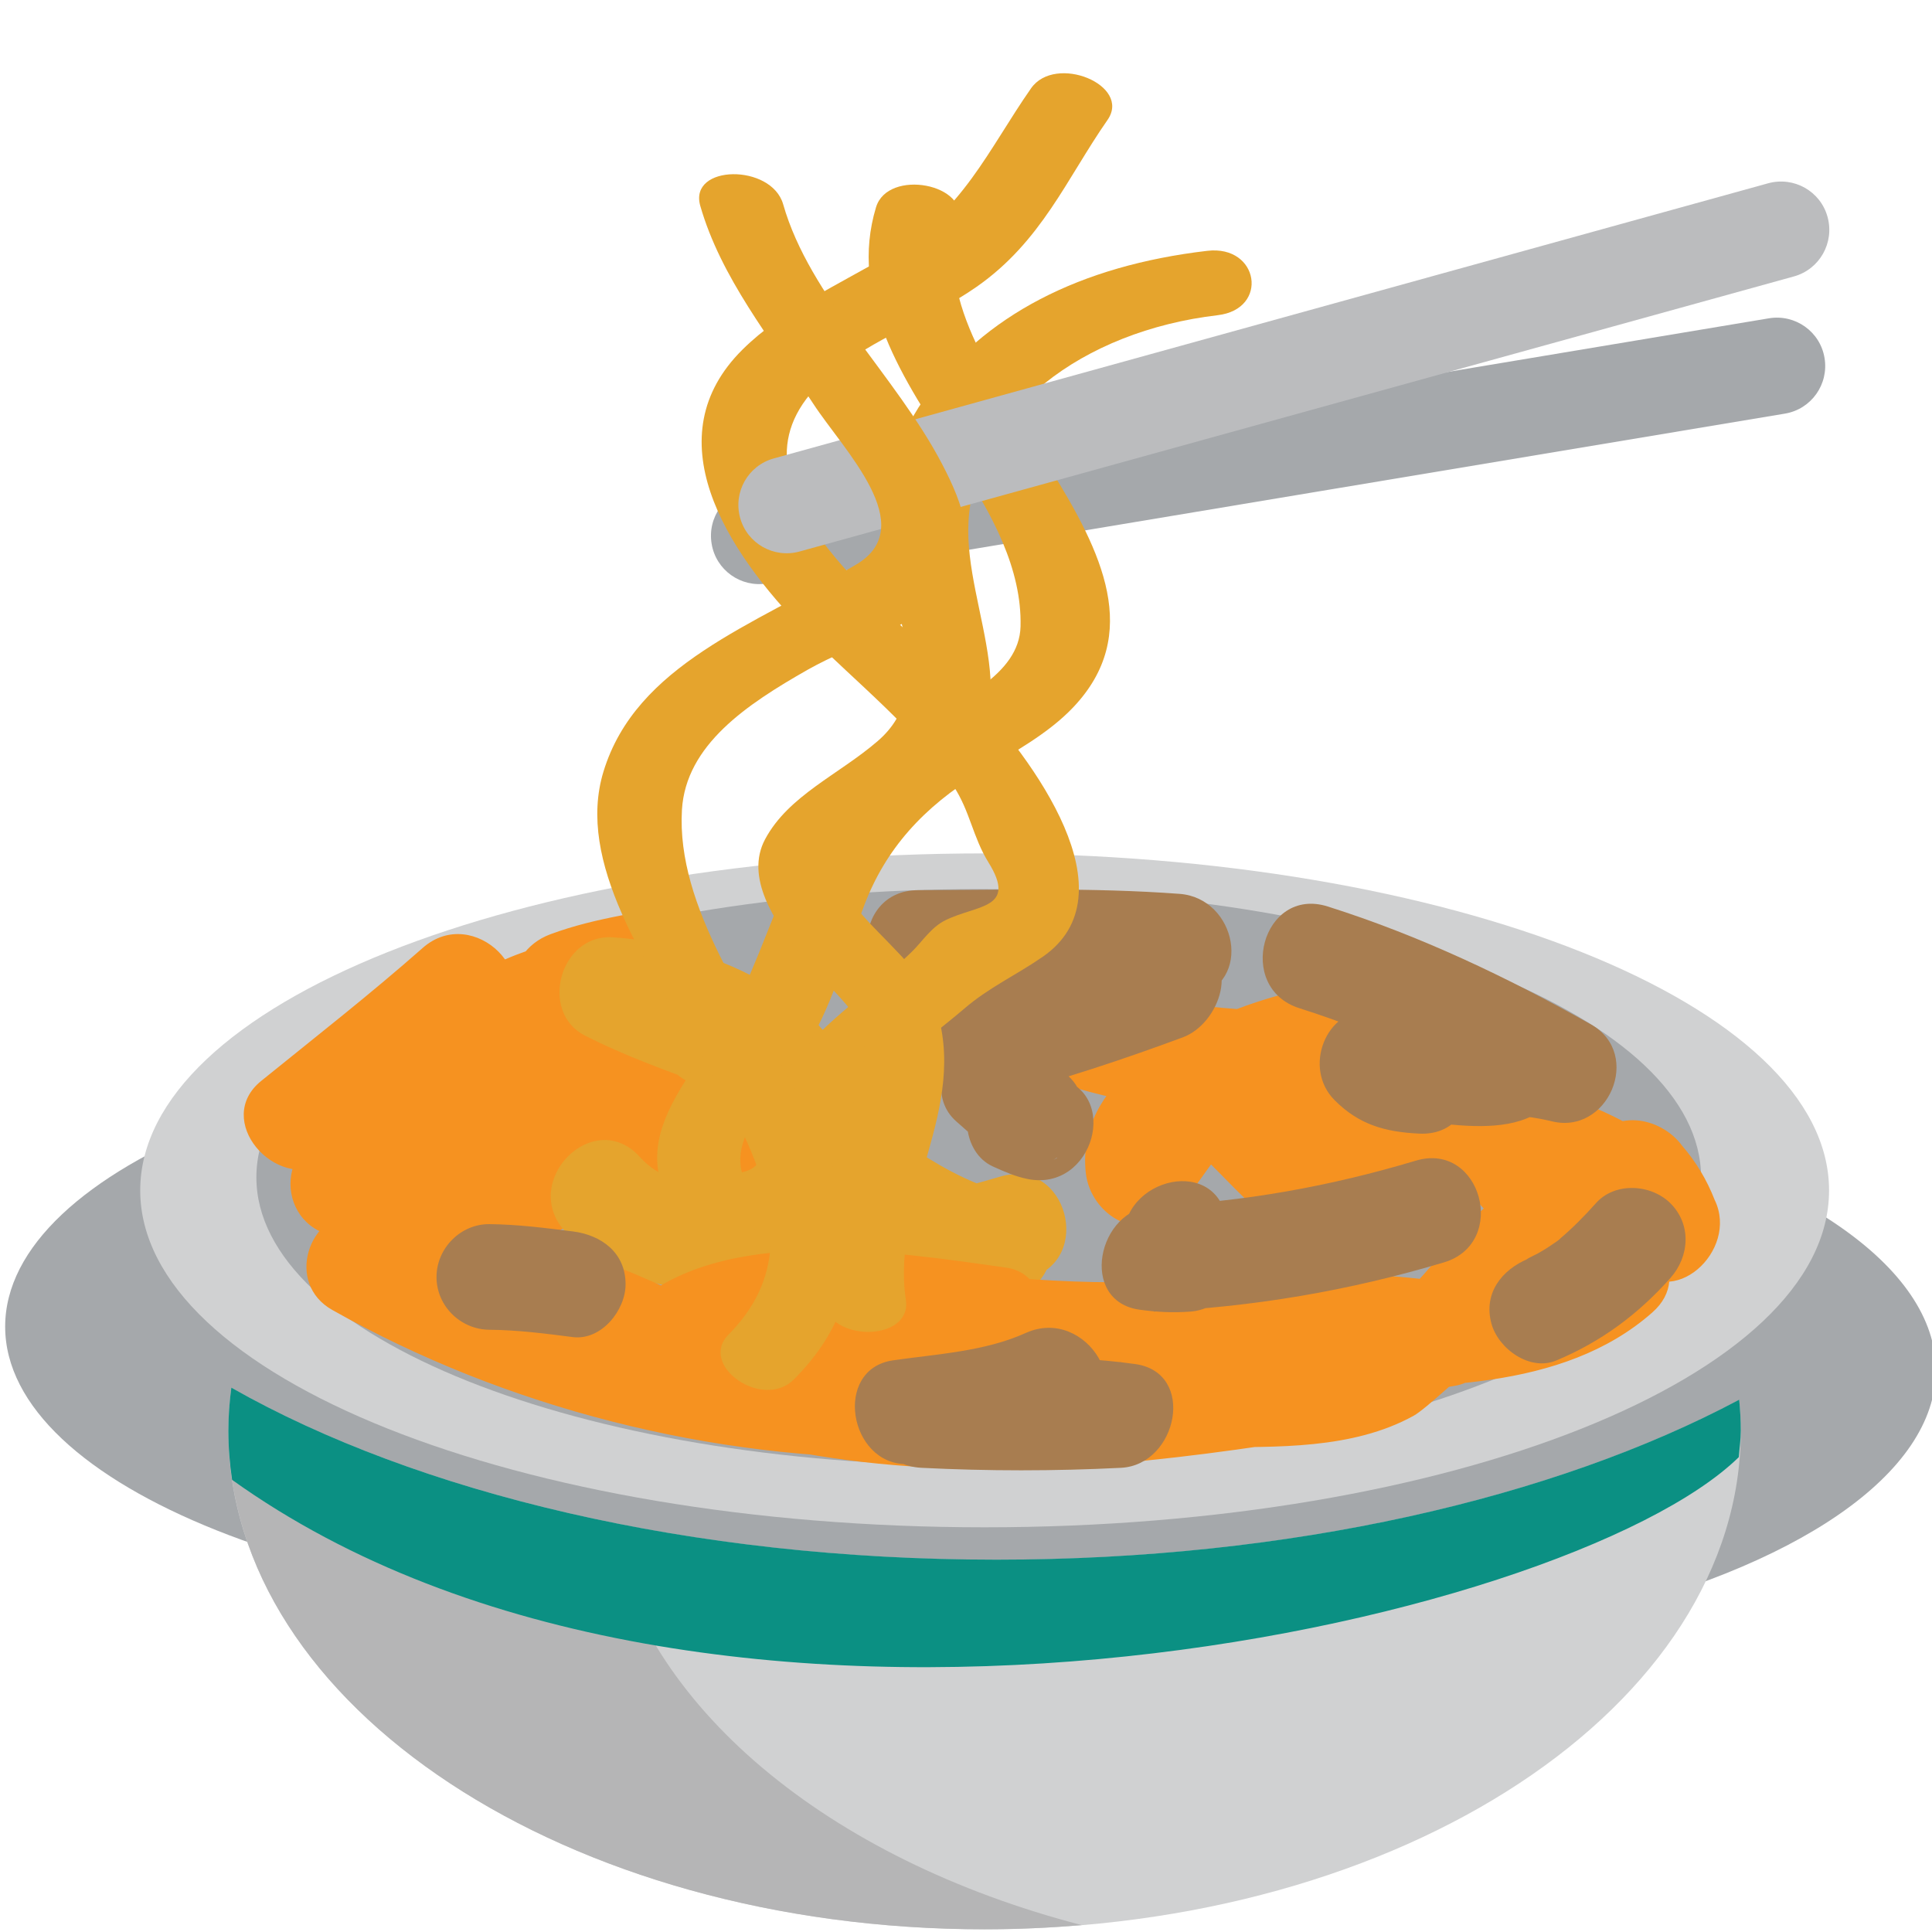
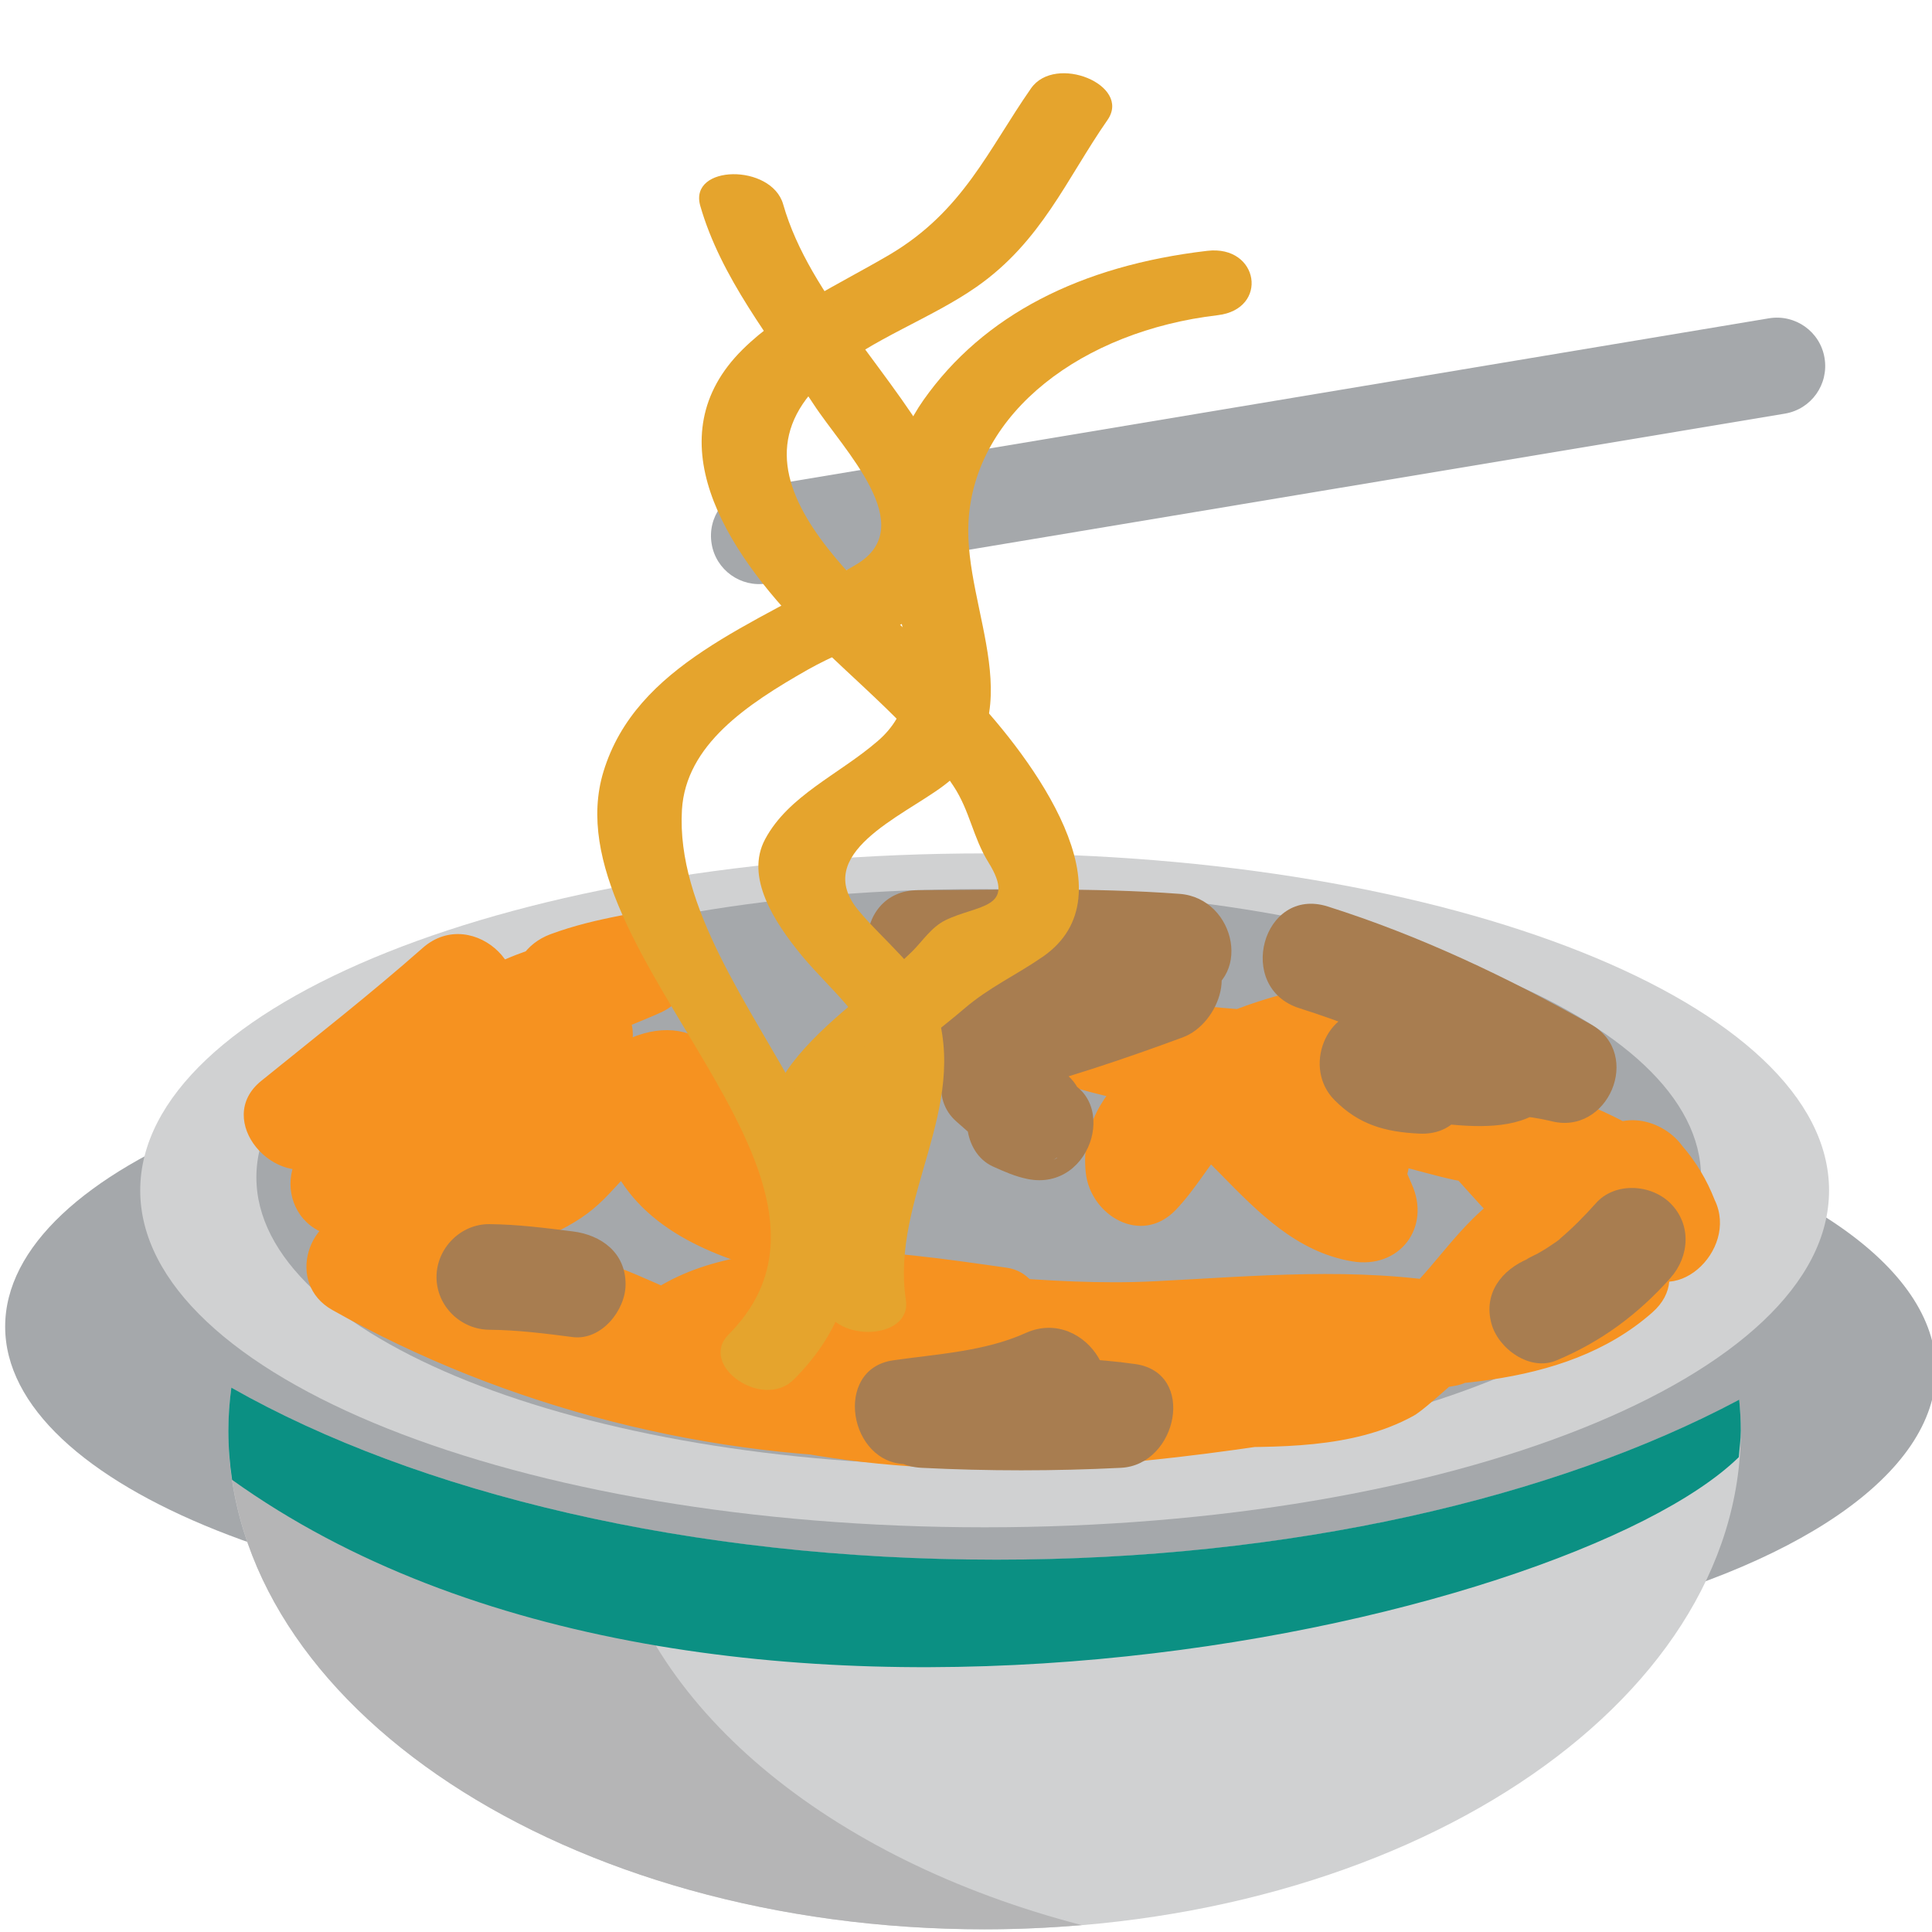
<svg xmlns="http://www.w3.org/2000/svg" viewBox="0 0 64 64" enable-background="new 0 0 64 64">
  <g fill="#a5a8ab">
    <path d="m48.03 43.947c0 5.271-10.715 9.546-23.928 9.546-13.215 0-23.931-4.275-23.931-9.546 0-5.277 10.715-9.549 23.931-9.549 13.213 0 23.928 4.272 23.928 9.549" />
    <ellipse cx="40.2" cy="45.39" rx="23.928" ry="9.548" />
  </g>
  <path fill="#d0d1d2" d="m33.01 51.671c-10.125 0-19.2-2.209-25.345-5.699-.063.472-.099.949-.099 1.431 0 9.113 11.215 16.506 25.05 16.506 13.836 0 25.05-7.393 25.05-16.506 0-.347-.02-.688-.053-1.03-6.123 3.256-14.883 5.298-24.603 5.298" />
  <path fill="#b5b5b6" d="m20.14 50.41c-4.83-.99-9.09-2.516-12.471-4.435-.063.472-.099.949-.099 1.431 0 9.113 11.215 16.506 25.05 16.506 1.091 0 2.163-.052 3.216-.14-8.397-2.178-14.577-7.254-15.695-13.362" />
  <path fill="#d0d1d2" d="m60.59 39.433c0 6.161-12.525 11.161-27.971 11.161-15.448 0-27.974-5-27.974-11.161 0-6.163 12.525-11.163 27.974-11.163 15.445 0 27.971 5 27.971 11.163" />
  <path fill="#a5a8ab" d="m56.35 39c0 5.275-10.716 9.55-23.928 9.55-13.216 0-23.929-4.274-23.929-9.55 0-5.273 10.713-9.547 23.929-9.547 13.213 0 23.928 4.274 23.928 9.547" />
  <path fill="#f69220" d="m14 31.404c-1.733 1.529-3.549 2.947-5.346 4.402-1.6 1.288.443 3.655 2.12 2.744 1.56-.848 3.114-1.679 4.771-2.338-.659-.856-1.32-1.714-1.978-2.569-.434.704-.922 1.37-1.454 2-1.152 1.448.316 3.898 2.12 2.745 1.194-.763 2.368-1.524 3.615-2.201-.8-.797-1.594-1.593-2.392-2.389-.427.714-.76 1.438-1.104 2.198-.634 1.412.813 3.53 2.393 2.392 1.287-.922 2.501-1.863 3.656-2.945 1.55-1.446-.41-3.52-2.117-2.746-.097.105-.187.209-.28.313-.208.8-.42 1.596-.626 2.392.698-.439 1.446-.749 2.25-.925 1.718-.497 1.626-2.829 0-3.369-.155-.054-.312-.107-.468-.159 0 1.125 0 2.248 0 3.372.779-.293 1.542-.466 2.359-.627-.45-1.066-.898-2.133-1.349-3.198-2.834 1.4-11.82 3.645-8.641 8.523.5-.881 1.01-1.755 1.511-2.634-.317-.03-.632-.061-.949-.094-1.946-.412-3.043 2.104-1.347 3.196.593.426 1.219.794 1.883 1.101.295-1.087.589-2.172.88-3.259-.732.047-1.463.099-2.196.157-2.263.172-2.24 3.291 0 3.496 2.31.211 5.316.838 7.475-.355.688-.383 1.072-.723 1.583-1.286.361-.399.741-.777 1.127-1.149 1.752-1.692-.469.497-.461-.842.875-.504 1.753-1.01 2.632-1.51-.264-.158-.526-.317-.788-.472-.295 1.086-.587 2.172-.884 3.259.597.235 1.193.471 1.79.703.294-1.085.589-2.171.885-3.26-.985-.107-1.848-.107-2.831 0-1.335.151-2.158 1.368-1.51 2.634 1.148 2.239 3.766 3.105 6.076 3.631 2.196.501 3.125-2.874.93-3.372-1.369-.311-3.278-.642-3.983-2.02-.507.873-1.01 1.75-1.513 2.629.983-.109 1.846-.109 2.831 0 1.837.205 2.233-2.407.88-3.259-1.172-.738-2.185-1.029-3.555-1.181-1.81-.203-2.268 2.424-.883 3.256.262.158.528.317.788.472 1.148.691 2.622-.198 2.629-1.509.018-2.678-1.901-4.129-4.306-2.611-.997.633-1.826 1.569-2.604 2.437-1.214 1.345-4.702.456-6.309.312 0 1.166 0 2.332 0 3.496.732-.056 1.463-.109 2.196-.153 1.624-.111 2.533-2.403.883-3.26-.664-.31-1.288-.676-1.883-1.102-.449 1.065-.9 2.132-1.347 3.197.659.138 1.201.2 1.88.22 1.282.03 2.229-1.526 1.507-2.632-.439-.678 6.551-3.325 7.391-3.737 1.873-.924.495-3.562-1.349-3.195-.816.159-1.576.336-2.36.627-1.611.605-1.706 2.802 0 3.372.159.053.319.107.473.155 0-1.121 0-2.245 0-3.369-1.132.332-2.097.631-3.088 1.274-.722.469-1.228 1.614-.627 2.393 1.448 1.884 2.961 1.898 5.063.94-.706-.913-1.416-1.83-2.119-2.745-.934.872-1.911 1.654-2.947 2.398.798.796 1.594 1.596 2.394 2.392.339-.758.67-1.484 1.101-2.2.925-1.543-.884-3.21-2.396-2.393-1.245.678-2.419 1.44-3.613 2.201.706.917 1.413 1.831 2.116 2.746.704-.887 1.383-1.769 2.01-2.714.796-1.21-.54-3.141-1.978-2.566-1.939.771-3.772 1.695-5.605 2.688.707.919 1.417 1.835 2.124 2.749 1.794-1.448 3.61-2.873 5.34-4.399 1.695-1.495-.788-3.955-2.473-2.471l0 0" />
-   <path fill="#e5a42d" d="m18.717 40.792c1.068 1.179 2.364 1.621 3.91 1.862.157-1.145.311-2.291.469-3.435-.337-.014-.654-.097-.951-.251-.156 1.146-.308 2.292-.465 3.438 2.15.011 6.154.243 6.823-2.579.801-3.373-1.71-6.121-4.627-7.3-.155 1.143-.313 2.288-.467 3.434.106 0 .209 0 .315 0 2.06 0 2.266-2.785.465-3.434-1.044-.379-2.046-.734-3.039-1.239-.295 1.084-.587 2.171-.884 3.261.977.049 4.928 1.048 4.601 2.496-.188.828.134 1.495.801 1.978 2.184 1.563 4.335 3.361 7.02 3.947 1.985.433 2.979-2.07 1.349-3.195-.336-.234-.657-.37-1.046-.493 0 1.125 0 2.249 0 3.372.364-.104.735-.21 1.1-.313 2.162-.618 1.241-3.994-.93-3.372-.367.107-.732.212-1.103.313-1.694.487-1.632 2.858 0 3.372.073.048.144.095.212.141.447-1.066.9-2.132 1.348-3.196-2.356-.517-4.265-2.221-6.179-3.596.266.657.533 1.313.801 1.977.977-4.347-4.416-6.74-7.973-6.931-1.718-.091-2.423 2.479-.883 3.26 1.257.637 2.555 1.112 3.876 1.591.154-1.146.303-2.291.465-3.437-.106 0-.209 0-.315 0-2.107 0-2.204 2.733-.464 3.437.74.299 3.35 2.515 1.659 2.928-.908.224-1.994.085-2.923.079-2.12-.001-2.187 2.725-.465 3.435.609.252 1.23.313 1.881.378 1.954.194 2.407-3.134.465-3.437-.936-.145-1.68-.2-2.372-.961-1.518-1.676-3.986.803-2.473 2.47l0 0" />
  <path fill="#f69220" d="m52.615 39.478c-1.499.648-3.01 1.274-4.484 1.973-1.557.735-.821 3.391.885 3.258 1.678-.134 3.291-.497 4.946-.782-.565-.973-1.134-1.945-1.7-2.919-2.107 1.856-6.173 1.455-8.807 1.459-1.935 0-2.439 3.035-.467 3.435 1.806.365 3.428.332 5.232 0 1.669-.307 1.688-3.086 0-3.371-3.325-.57-6.588-.259-9.939-.089-3.595.187-7.197-.442-10.791-.513-2.289-.043-2.204 3.287 0 3.496 1.995.188 3.868.242 5.845-.061 1.672-.257 1.688-3.136 0-3.371-3.686-.52-9.459-1.457-12.46 1.346.705-.093 1.412-.18 2.121-.275-1.728-.731-3.281-1.602-5.188-1.673-1.231-.043-2.314 1.563-1.509 2.633.356.479.714.955 1.071 1.434.8-.798 1.597-1.594 2.393-2.394-2.598-1.413-4.804-3.03-7.875-2.93-1.698.057-2.444 2.381-.882 3.259 5.737 3.242 12.584 4.981 19.18 4.904 2.262-.028 2.248-3.412 0-3.498-1.202-.047-2.391-.134-3.595-.18-1.946-.076-2.409 3.059-.459 3.436 5.294 1.024 10.52.606 15.816-.176 1.992-.299 1.452-3.438-.464-3.438-.479 0-.957 0-1.438 0 0 1.166 0 2.329 0 3.499 2.231-.007 4.761.076 6.782-1.041.765-.42 4.909-4.583 5.252-4.398.844.451 1.896.215 2.393-.629.421-.721.875-1.41 1.254-2.154-1.01 0-2.01 0-3.02 0 .462.534.822 1.133 1.074 1.794.913-.707 1.836-1.412 2.748-2.119-1.205-1.483-2.59-2.282-4.356-2.96-.763-.293-1.569.197-1.976.803-.31.381-.546.799-.719 1.257.917-.118 1.83-.238 2.745-.356-1.254-1.095-2.153-2.424-3.581-3.32-1.436-.898-3.428.939-2.394 2.392.375.529.723.96 1.173 1.432.566-.973 1.133-1.951 1.701-2.924-1.686-.367-3.216-.897-4.951-.956-1.108-.042-2.02 1.147-1.686 2.209.191.677.429 1.337.712 1.976.413-.719.819-1.438 1.228-2.152-.438.161-.764.339-1.129.628-.615.493-.624 1.489-.275 2.12.275.461.515.938.712 1.435.663-.856 1.322-1.712 1.979-2.567-1.989-.343-3.388-2.494-4.846-3.762-1.416-1.231-2.937-1.808-4.764-2.042-2.01-.255-2.294 2.906-.468 3.436 2.406.696 4.791.927 7.285.96 2.28.032 2.218-3.327 0-3.499-3.563-.271-4.285 1.842-6.44 4.103.996.41 1.991.822 2.985 1.236-.141-1.34 2.59-2.103 3.481-2.414 2.219-.784 4.02-.418 6.083.694 1.988 1.064 3.75-1.954 1.766-3.02-3.274-1.756-6.03-2.02-9.512-.789-2.387.839-5.63 2.551-5.315 5.529.151 1.42 1.838 2.436 2.984 1.235 1.305-1.365 1.773-3.242 3.968-3.075 0-1.168 0-2.331 0-3.499-2.184-.028-4.254-.225-6.354-.833-.154 1.146-.308 2.289-.463 3.435 3.618.464 5.01 5.05 8.683 5.678 1.574.27 2.637-1.121 1.975-2.57-.205-.496-.44-.973-.717-1.433-.095.706-.184 1.411-.273 2.117-.142.091-.276.182-.41.271.809-.296 1.595-1.215 1.217-2.152-.291-.637-.529-1.296-.717-1.974-.562.736-1.122 1.477-1.688 2.215 1.393.048 2.679.541 4.02.833 1.694.371 2.946-1.62 1.7-2.921-.209-.238-.415-.482-.623-.724-.799.799-1.595 1.596-2.393 2.395 1.133.707 1.874 1.901 2.872 2.774.781.678 2.247.734 2.748-.353.172-.457.411-.877.717-1.258-.655.27-1.314.537-1.974.807 1.234.472 1.995 1.049 2.819 2.058 1.323 1.631 3.561-.442 2.743-2.118-.258-.662-.613-1.258-1.077-1.794-.715-.98-2.37-1.272-3.02 0-.381.745-.831 1.435-1.255 2.156.797-.211 1.595-.417 2.394-.629-1.957-1.052-3.514-.642-5.061.896-1.079 1.07-1.724 2.208-3.01 3.112-1.62 1.139-3.854.948-5.73.953-2.253.004-2.253 3.499 0 3.499.48 0 .958 0 1.438 0-.157-1.148-.311-2.291-.466-3.436-4.646.688-9.312 1.075-13.955.177-.16 1.145-.311 2.291-.473 3.436 1.204.047 2.393.134 3.595.181 0-1.167 0-2.331 0-3.498-5.978.069-12.206-1.487-17.414-4.426-.292 1.089-.587 2.174-.881 3.26 2.385-.078 4.124 1.364 6.115 2.448 1.415.768 3.51-.899 2.392-2.393-.357-.479-.715-.958-1.076-1.437-.504.878-1 1.755-1.508 2.632 1.243.045 2.308.723 3.421 1.197.754.321 1.484.317 2.118-.273 1.779-1.658 6.866-.753 9.06-.447 0-1.124 0-2.248 0-3.371-1.65.248-3.269.092-4.916-.064 0 1.166 0 2.33 0 3.496 3.237.063 6.449.477 9.688.537 3.39.065 6.729-.64 10.115-.061 0-1.124 0-2.247 0-3.371-1.127.275-2.252.275-3.375 0-.154 1.145-.31 2.29-.464 3.432 3.74-.003 8.303.144 11.279-2.485 1.439-1.265-.135-3.188-1.701-2.921-1.341.227-2.656.548-4.02.656.291 1.087.587 2.17.88 3.259 1.478-.696 2.984-1.326 4.485-1.971 2.064-.895.275-3.908-1.766-3.02l0 0" />
  <g fill="#a87d50">
    <path d="m30.523 48.623c2.206.111 4.41.111 6.615 0 1.864-.097 2.509-3.151.468-3.437-2.528-.352-5.02-.199-7.563-.184.152 1.146.312 2.288.465 3.436 1.822-.267 3.537-.493 5.23-1.259 2.053-.931.271-3.941-1.766-3.02-1.358.613-2.939.694-4.395.905-1.989.294-1.459 3.449.465 3.438 2.201-.018 4.444-.248 6.631.055.156-1.146.311-2.29.465-3.437-2.205.115-4.409.115-6.615 0-2.257-.111-2.242 3.388 0 3.503l0 0" />
-     <path d="m46.899 38.449c-2.854.854-5.702 1.366-8.678 1.5-1.874.086-2.5 3.159-.467 3.437.581.079 1.089.104 1.668.063 1.854-.128 2.522-3.104.472-3.435-.137-.022-.269-.043-.4-.065.407.407.815.813 1.221 1.225-.047.638-.034.645.035.018-.029-.266-.069-.536-.117-.798-.392-2.22-3.757-1.276-3.375.928-.151-.872.015.599.085.78.304.777.795 1.151 1.616 1.284.157-1.146.313-2.291.464-3.437-.244.015-.49.035-.737.065-.155 1.145-.308 2.29-.464 3.435 3.276-.15 6.462-.688 9.608-1.63 2.154-.642 1.234-4.02-.931-3.37l0 0" />
    <path d="m30.402 32.982c2.891-.007 5.776-.094 8.661.121-.155-1.145-.309-2.291-.464-3.436-1.108.267-2.252.215-3.387.299-1.932.143-2.425 2.861-.462 3.433 1 .296 2.107.381 3.073.785.136-1.064.273-2.13.415-3.193-1.979.732-3.975 1.395-6.01 1.925-1.233.317-1.753 2.036-.771 2.923.437.395.818.785 1.315 1.115 0-1.01 0-2.01 0-3.02-.24.161-.481.322-.721.482-.874.58-1.261 1.974-.355 2.748.519.444.954.897 1.557 1.235.139-1.067.279-2.133.417-3.199-.439.186-.782.365-1.132.693-.777.71-.659 2.282.35 2.747.387.174.731.328 1.143.414 2.203.455 3.138-2.913.933-3.371-.104-.021-.205-.043-.306-.064.118.918.236 1.833.353 2.745-.134.072-.273.14-.407.212 1.3-.544 1.875-2.386.414-3.198-.332-.187-.559-.44-.849-.688-.12.915-.231 1.83-.352 2.745.239-.157.476-.318.718-.479 1.123-.747 1.129-2.273 0-3.02-.194-.195-.396-.383-.605-.566-.259.974-.515 1.946-.772 2.921 2.043-.528 4.04-1.193 6.02-1.926 1.228-.453 1.965-2.541.417-3.193-1.275-.54-2.587-.753-3.905-1.141-.155 1.146-.312 2.294-.468 3.436 1.456-.104 2.889-.079 4.316-.424 2.01-.482 1.421-3.296-.466-3.433-2.885-.213-5.771-.13-8.661-.122-2.255.006-2.255 3.503 0 3.496l0 0" />
    <path d="m43.05 33.4c2.764.875 5.357 2.129 7.883 3.555.447-1.065.894-2.132 1.346-3.195-.713-.197-1.414-.229-2.146-.303-.785-.083-1.473.595-1.688 1.282.319-1.029 1.519-.985.687-.962-.449.009-.899-.043-1.336-.086-.786-.072-1.566-.207-2.355-.234-1.549-.057-2.28 1.932-1.236 2.982.811.819 1.676 1.057 2.797 1.113 2.261.12 2.247-3.378 0-3.496-.108-.031-.215-.059-.322-.088-.414.994-.824 1.989-1.238 2.986 1.918.063 5.573 1.296 6.377-1.286-.563.429-1.123.856-1.684 1.286.408.022.817.084 1.218.177 1.909.526 3.088-2.215 1.347-3.198-2.779-1.568-5.671-2.941-8.719-3.905-2.16-.681-3.078 2.7-.931 3.372l0 0" />
    <path d="m52.863 39.862c-.384.429-.781.833-1.223 1.203.11-.075.078-.051-.094.075-.103.072-.21.139-.313.21-.11.067-.218.132-.329.194.029-.019-.523.256-.277.152-.879.366-1.495 1.144-1.221 2.151.227.83 1.27 1.591 2.15 1.22 1.484-.62 2.708-1.528 3.779-2.732.633-.713.705-1.771 0-2.474-.643-.641-1.842-.713-2.472 0l0 0" />
    <path d="m16.21 44.05c.928.007 1.845.124 2.765.243.949.117 1.748-.89 1.748-1.751 0-1.045-.802-1.631-1.748-1.75-.92-.115-1.837-.233-2.765-.241-.956-.007-1.75.804-1.75 1.752 0 .959.794 1.738 1.75 1.747l0 0" />
  </g>
  <path fill="#a5a8ab" d="m60.44 11.858c.146.873-.438 1.698-1.313 1.844l-33.715 5.625c-.871.146-1.696-.443-1.838-1.312l0 0c-.147-.875.442-1.698 1.312-1.842l33.714-5.629c.875-.144 1.698.445 1.84 1.314l0 0" />
  <g fill="#e5a42d">
-     <path d="m29.02 6.863c-.902 2.992.847 5.656 2.697 8.43 1.153 1.726 2.137 3.565 2.09 5.457-.04 1.619-2.075 2.455-3.484 3.31-3.66 2.218-4.218 5.486-5.721 8.763-1.143 2.504-4.473 4.88-1.85 7.777 1.068 1.18 3.277.088 2.21-1.092-1.361-1.505.8-3.36 1.594-4.566 1.01-1.532 1.448-3.311 2.081-4.973.699-1.829 1.932-3.224 3.823-4.372 1.114-.675 2.256-1.283 3.097-2.172 4.569-4.832-5.354-10.894-3.802-16.04.388-1.3-2.344-1.812-2.735-.52l0 0" />
+     <path d="m29.02 6.863l0 0" />
    <path d="m28.428 40.642c-.538-2.239-.366-3.886 1.454-5.521.656-.591 1.383-1.131 2.059-1.707.822-.707 1.713-1.106 2.599-1.718 2.986-2.063-.292-6.523-2.39-8.736-2.947-3.109-8.805-7.07-4.642-10.572 1.369-1.158 3.342-1.837 4.842-2.886 2.153-1.504 2.982-3.581 4.337-5.527.808-1.158-1.729-2.2-2.533-1.048-1.417 2.031-2.251 4.069-4.684 5.508-1.704 1-3.541 1.825-4.874 3.146-2.903 2.876-.638 6.592 2.129 9.383 1.663 1.671 3.624 3.203 4.863 5.079.542.823.64 1.694 1.155 2.523.965 1.554-.375 1.398-1.429 1.92-.468.23-.768.71-1.108 1.042-1.299 1.268-2.888 2.286-3.968 3.698-1.205 1.571-.993 3.634-.552 5.463.329 1.361 3.075 1.325 2.742-.047l0 0" />
    <path d="m39.992 8.309c-4.201.492-7.416 2.127-9.401 4.944-.9 1.278-1.287 2.874-1.28 4.379.019 2.286 1.874 5.101-.236 6.917-1.29 1.113-2.953 1.801-3.729 3.25-.671 1.25.293 2.74 1.229 3.875.467.559 1.013 1.079 1.486 1.636.962 1.144.484 2.385.135 3.503-.624 2.01-1.249 4.159-.927 6.299.203 1.374 2.944 1.332 2.739-.047-.505-3.392 2.133-6.341.971-9.752-.392-1.138-1.731-2.172-2.545-3.159-1.552-1.873 1.447-3.101 2.801-4.111 3.096-2.293.679-5.805.848-8.771.205-3.616 3.777-6.305 8.256-6.831 1.702-.2 1.376-2.334-.347-2.132l0 0" />
  </g>
-   <path fill="#bbbcbe" d="m60.54 7.186c.234.852-.26 1.732-1.11 1.97l-32.946 9.114c-.851.234-1.733-.264-1.966-1.115l0 0c-.235-.853.26-1.73 1.111-1.968l32.941-9.115c.856-.236 1.738.263 1.97 1.114l0 0" />
  <path fill="#e5a42d" d="m26.3 45.694c5.927-5.966-4.085-12.417-3.71-18.865.129-2.151 2.148-3.496 4.167-4.644 1.545-.876 3.819-1.509 4.787-2.858.882-1.229.358-2.628-.337-3.957-1.532-2.933-4.386-5.521-5.264-8.604-.389-1.351-3.131-1.319-2.747.048.687 2.389 2.311 4.371 3.747 6.564.993 1.525 3.567 4.06 1.413 5.327-3.4 2.01-7.285 3.311-8.365 6.855-1.832 5.992 9.359 13.395 4.148 18.643-1.025 1.03 1.135 2.526 2.161 1.491l0 0" />
  <path fill="#0b9083" d="m57.6 48.27c.021-.29.066-.577.066-.873 0-.347-.02-.688-.053-1.03-6.123 3.259-14.883 5.299-24.604 5.299-10.125 0-19.2-2.208-25.345-5.698-.063.471-.099.949-.099 1.43 0 .548.045 1.09.124 1.624 15.722 11.258 44.2 4.827 49.911-.752" />
</svg>